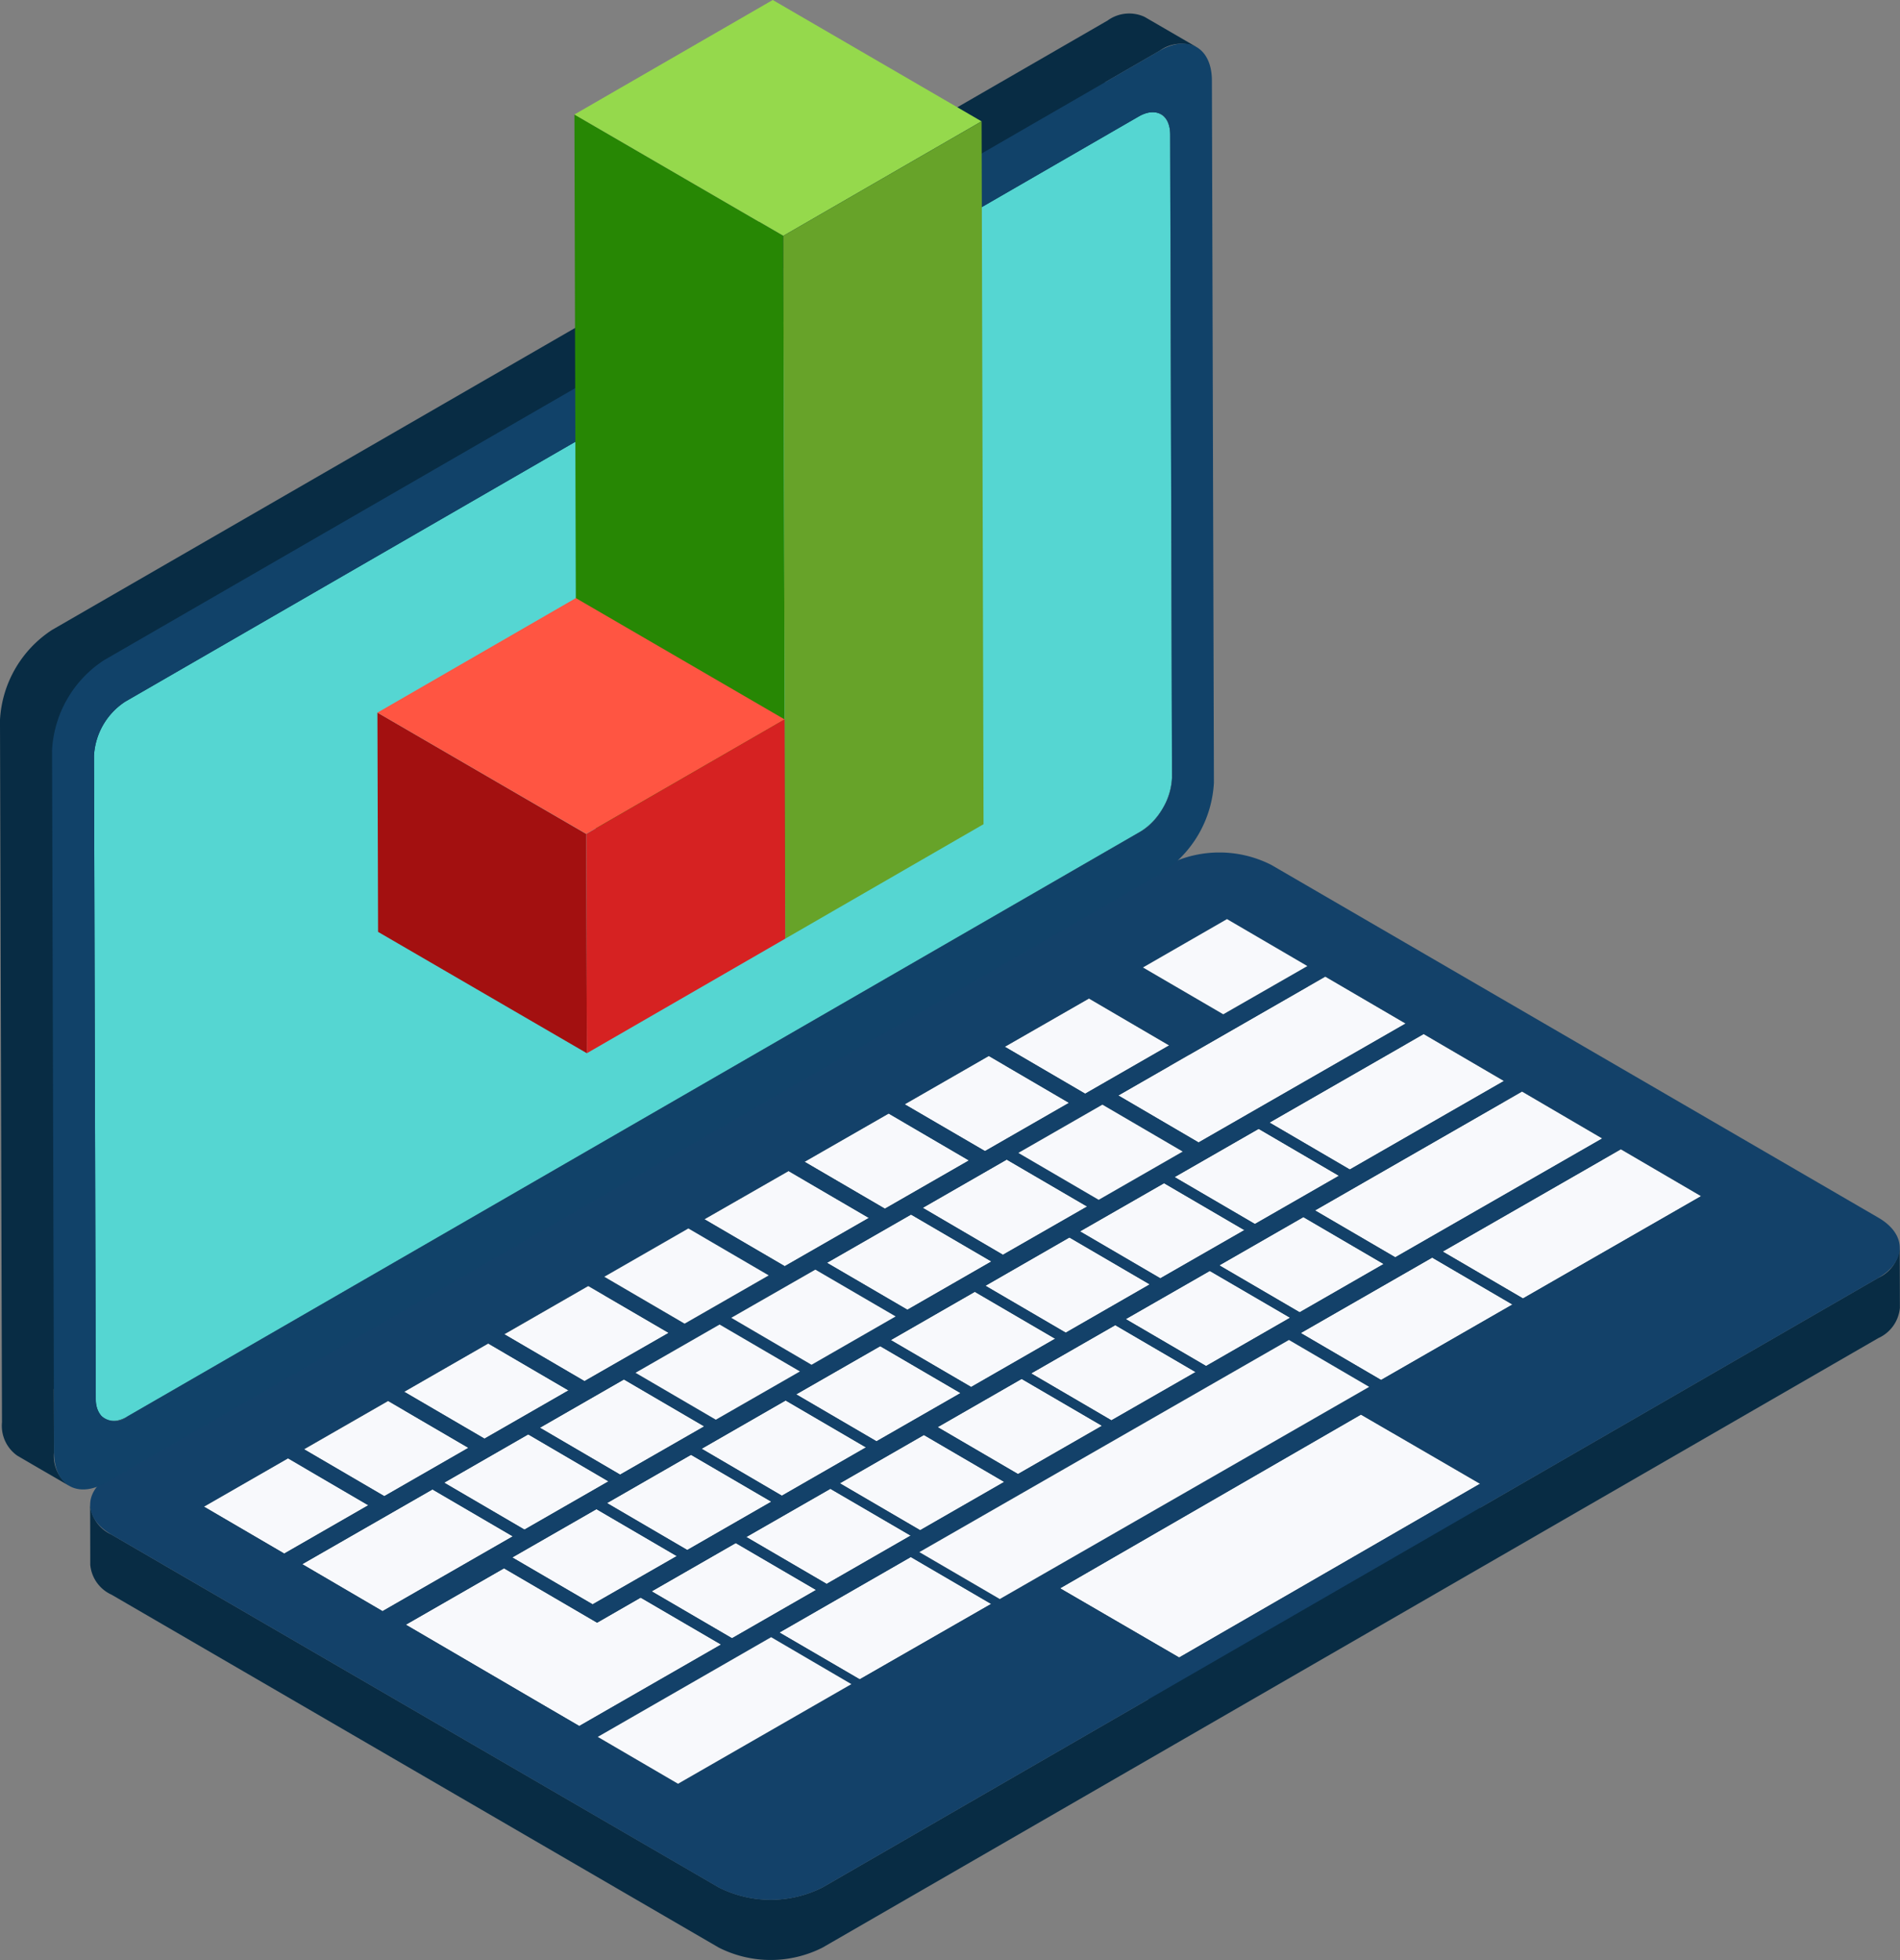
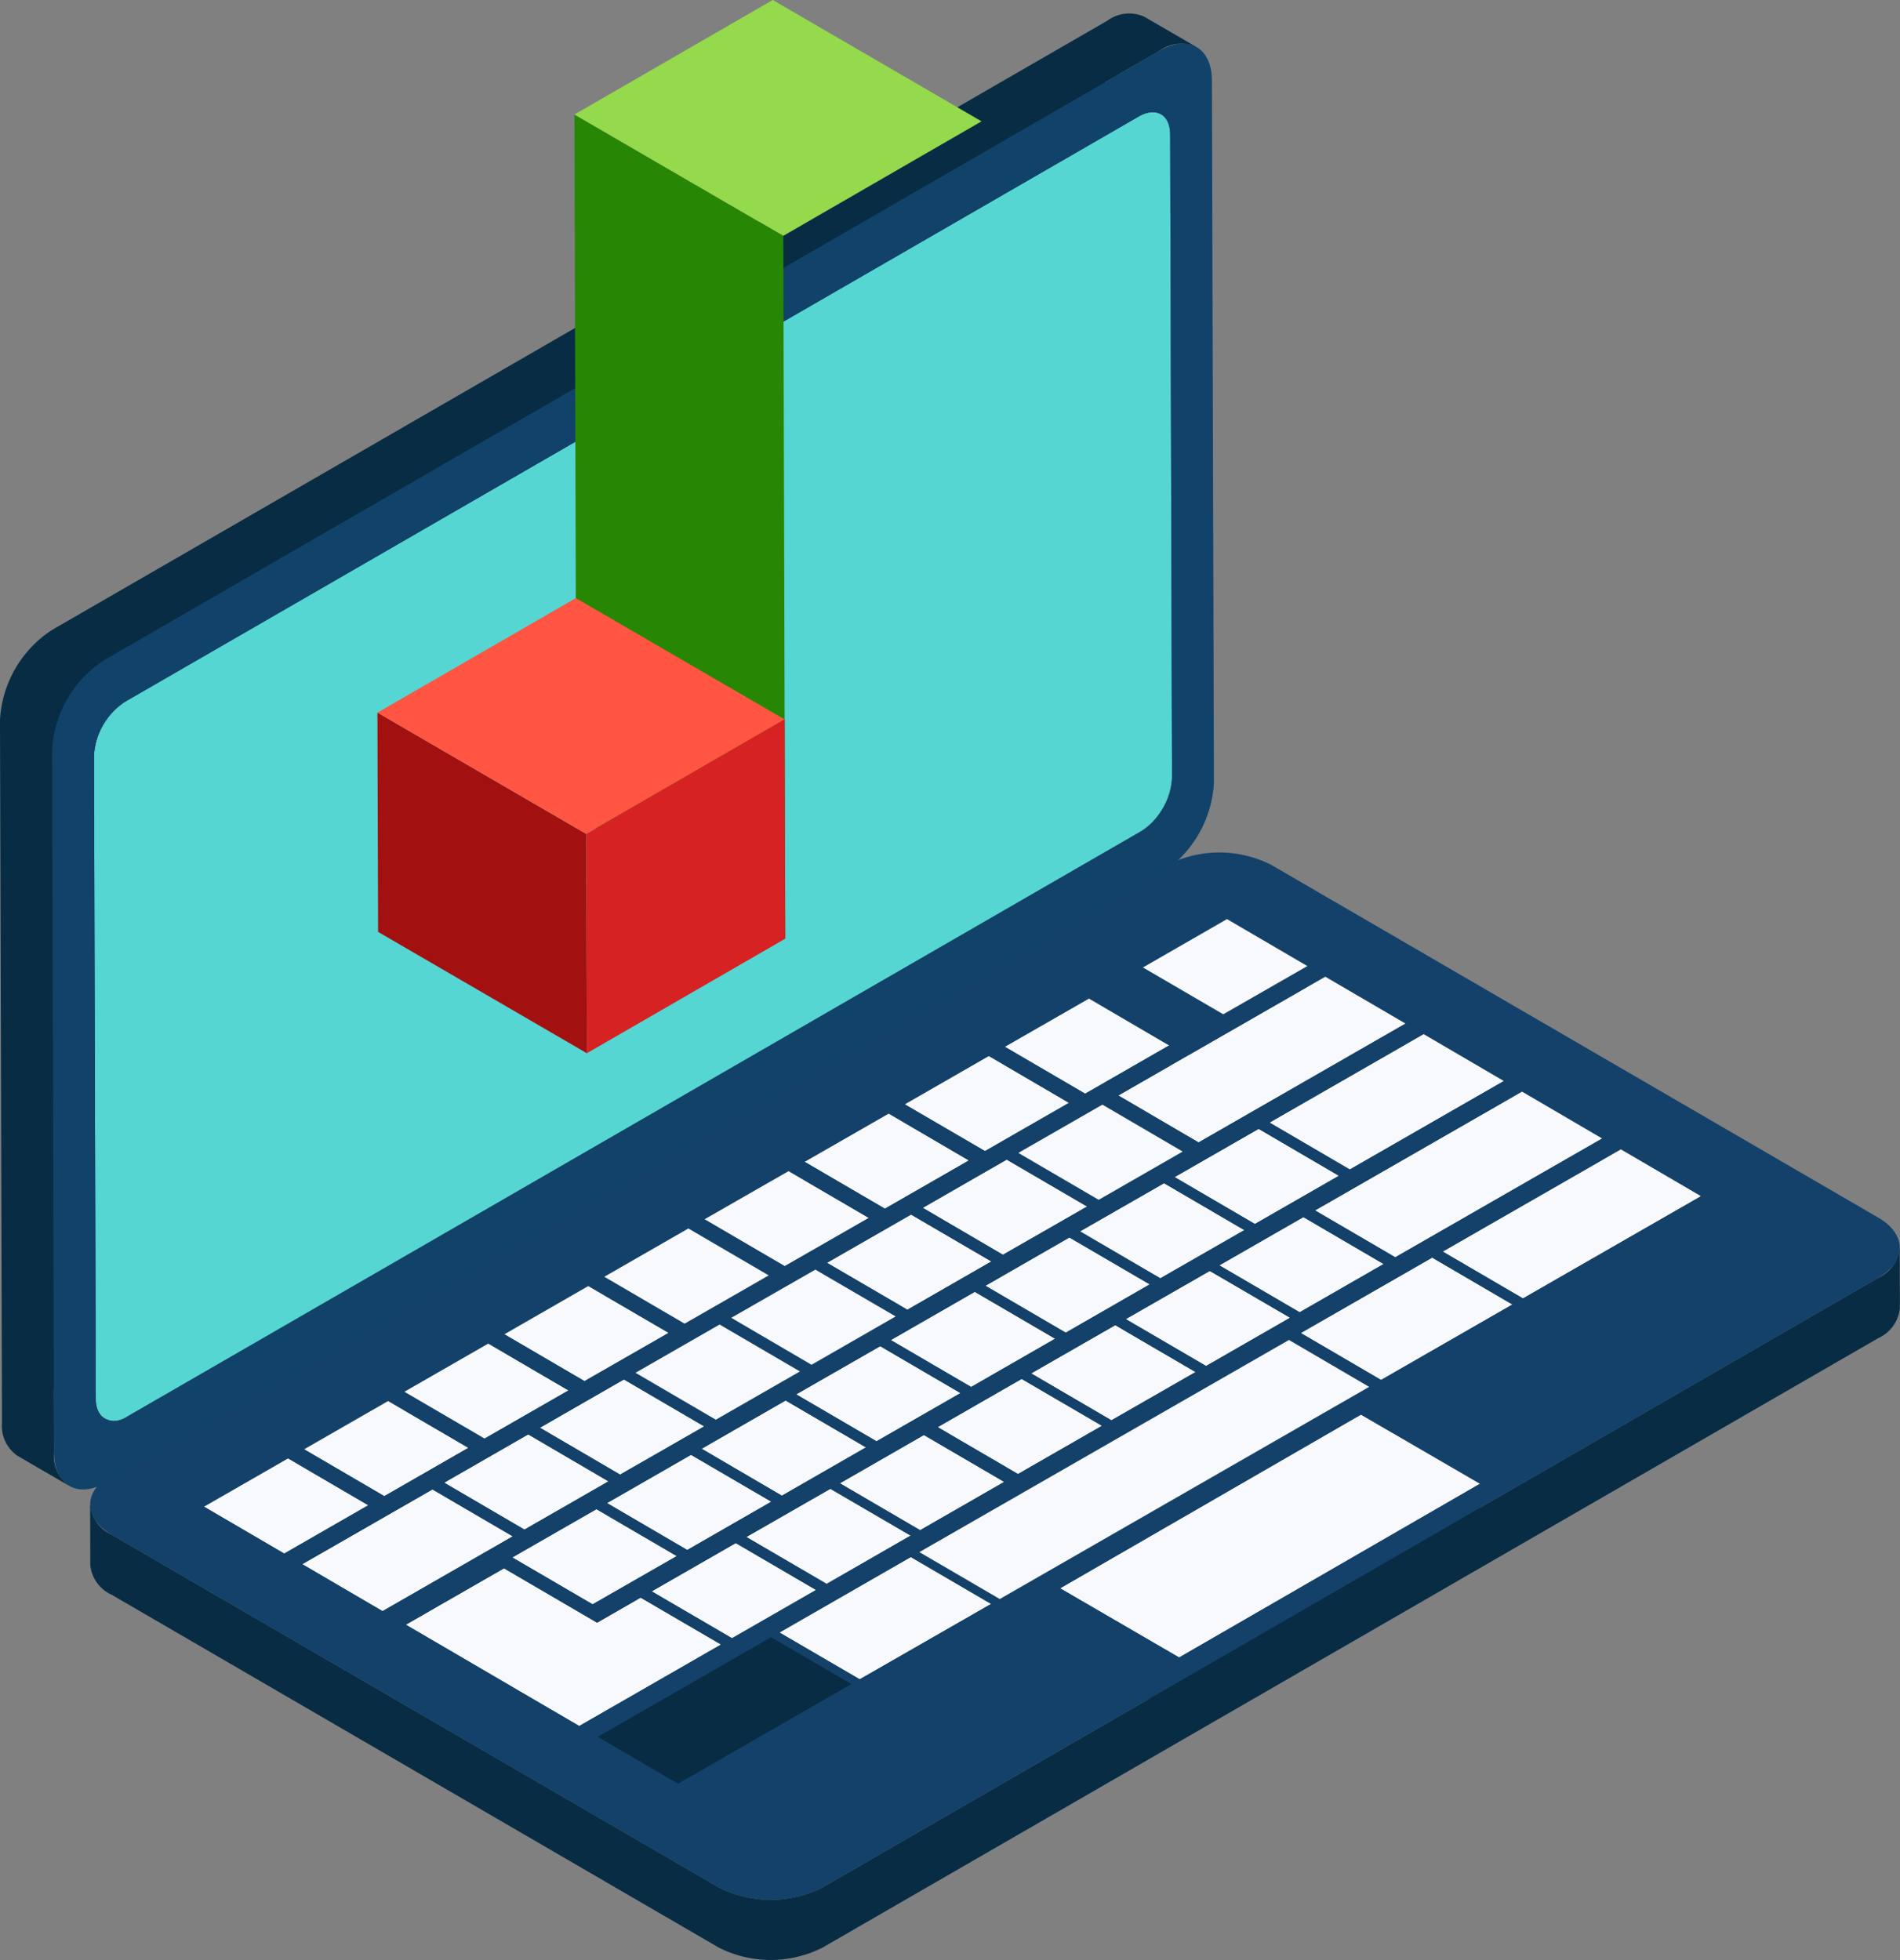
<svg xmlns="http://www.w3.org/2000/svg" width="158.257" height="163.26" viewBox="0 0 158.257 163.26">
  <rect x="0" y="0" width="158.257" height="163.26" fill="#808080" stroke="none" />
  <g id="그룹_9478" data-name="그룹 9478" transform="translate(-1233 -311.921)">
    <g id="그룹_9468" data-name="그룹 9468" transform="translate(1233 313.038)">
      <g id="그룹_9466" data-name="그룹 9466" transform="translate(7.51 69.89)">
        <path id="패스_7388" data-name="패스 7388" d="M125.419,253.115,176,282.5a9.564,9.564,0,0,0,8.655,0l27.11-15.654-7.317-4.246,0-1.991L199.42,263.5l-.716-.415-.011-4.185.013,5.015-10.951,6.279-.69-.4,0,.8-14.444,8.293-6.689-3.906,0-1.782-1.532.88-2.247-1.31-4.446-2.6-7.752-4.532-.006-2.245-1.938,1.115-6.689-3.916,0-1.727-1.494.86-6.687-3.915h0l-.013-5.013,7-4.025,1.338.786,0-1.547,7.005-4.025,1.341.781-.007-1.547,7-4.023,1.345.786,0-1.552,7-4.023,1.338.781,0-1.545,7-4.022,1.341.781-.007-1.553,7.009-4.017,1.339.781-.007-1.553,7.007-4.021,1.334.781-.007-1.545,7.012-4.027,1.336.781,0-1.546,7.012-4.023,6.682,3.909,0,1.736,1.679-.963-3.853-2.251h0l-.011-5.013,7-4.025,6.693,3.91,0,1.729,1.49-.855,6.693,3.911,0,1.736,1.5-.862,6.689,3.91,0,1.738,1.5-.863,6.683,3.911,0,1.787,1.545-.887,6.683,3.906.013,5.015h0L243,238.466l-.878-.513-.011-4,.013,5.015-9.948,5.714,7.236,4.2,0,2,33.158-19.143a3.06,3.06,0,0,0,1.8-2.524q.01,2.508.015,5.012a3.066,3.066,0,0,1-1.8,2.526l-87.93,50.762a9.562,9.562,0,0,1-8.653,0l-50.574-29.392a3.033,3.033,0,0,1-1.773-2.488q0-2.505-.013-5.013A3.039,3.039,0,0,0,125.419,253.115Z" transform="translate(-123.647 -196.301)" fill="#082c44" />
        <g id="그룹_9422" data-name="그룹 9422" transform="translate(76.181 12.163)">
          <path id="패스_7389" data-name="패스 7389" d="M237.54,215.758l6.694,3.911,7-4.025-6.682-3.909Z" transform="translate(-237.54 -211.735)" fill="#f8f9fc" />
        </g>
        <g id="그룹_9423" data-name="그룹 9423" transform="translate(85.636 10.34)">
          <path id="패스_7390" data-name="패스 7390" d="M251.675,218.913l6.687,3.913,17.249-9.906-6.693-3.911Z" transform="translate(-251.675 -209.009)" fill="#f8f9fc" />
        </g>
        <g id="그룹_9424" data-name="그룹 9424" transform="translate(67.838 16.952)">
          <path id="패스_7391" data-name="패스 7391" d="M225.066,222.922l6.693,3.9,7-4.021-6.685-3.911Z" transform="translate(-225.066 -218.895)" fill="#f8f9fc" />
        </g>
        <g id="그룹_9425" data-name="그룹 9425" transform="translate(98.23 15.124)">
          <path id="패스_7392" data-name="패스 7392" d="M270.5,223.537l6.691,3.911,12.843-7.376-6.689-3.911Z" transform="translate(-270.504 -216.161)" fill="#f8f9fc" />
        </g>
        <g id="그룹_9426" data-name="그룹 9426" transform="translate(59.503 21.743)">
          <path id="패스_7393" data-name="패스 7393" d="M212.605,230.077l6.693,3.908,7-4.02-6.687-3.909Z" transform="translate(-212.605 -226.057)" fill="#f8f9fc" />
        </g>
        <g id="그룹_9427" data-name="그룹 9427" transform="translate(90.321 23.022)">
          <path id="패스_7394" data-name="패스 7394" d="M258.679,231.99l6.694,3.909,7-4.018-6.691-3.911Z" transform="translate(-258.679 -227.969)" fill="#f8f9fc" />
        </g>
        <g id="그룹_9428" data-name="그룹 9428" transform="translate(69.345 25.581)">
          <path id="패스_7395" data-name="패스 7395" d="M227.32,235.816l6.68,3.911,7.014-4.02-6.7-3.911Z" transform="translate(-227.32 -231.795)" fill="#f8f9fc" />
        </g>
        <g id="그룹_9429" data-name="그룹 9429" transform="translate(102.018 19.91)">
          <path id="패스_7396" data-name="패스 7396" d="M276.167,233.224l6.689,3.906,17.243-9.9-6.682-3.911Z" transform="translate(-276.167 -223.317)" fill="#f8f9fc" />
        </g>
        <g id="그룹_9430" data-name="그룹 9430" transform="translate(51.161 26.536)">
          <path id="패스_7397" data-name="패스 7397" d="M200.134,237.238l6.693,3.911,7.007-4.021-6.691-3.906Z" transform="translate(-200.134 -233.222)" fill="#f8f9fc" />
        </g>
        <g id="그룹_9431" data-name="그룹 9431" transform="translate(82.44 27.55)">
          <path id="패스_7398" data-name="패스 7398" d="M246.9,238.754l6.693,3.911,7.005-4.018-6.693-3.909Z" transform="translate(-246.898 -234.738)" fill="#f8f9fc" />
        </g>
        <g id="그룹_9432" data-name="그룹 9432" transform="translate(112.655 24.721)">
          <path id="패스_7399" data-name="패스 7399" d="M292.07,239.031l6.689,3.906,14.837-8.522-6.682-3.906Z" transform="translate(-292.07 -230.509)" fill="#f8f9fc" />
        </g>
        <g id="그룹_9433" data-name="그룹 9433" transform="translate(61.366 30.161)">
          <path id="패스_7400" data-name="패스 7400" d="M215.391,242.663l6.7,3.911,7-4.023-6.693-3.909Z" transform="translate(-215.391 -238.643)" fill="#f8f9fc" />
        </g>
        <g id="그룹_9434" data-name="그룹 9434" transform="translate(94.047 30.37)">
          <path id="패스_7401" data-name="패스 7401" d="M264.25,242.977l6.694,3.911,7-4.023-6.689-3.911Z" transform="translate(-264.25 -238.954)" fill="#f8f9fc" />
        </g>
        <g id="그룹_9435" data-name="그룹 9435" transform="translate(74.566 32.07)">
          <path id="패스_7402" data-name="패스 7402" d="M235.125,245.522l6.691,3.909,7-4.025-6.693-3.909Z" transform="translate(-235.125 -241.497)" fill="#f8f9fc" />
        </g>
        <g id="그룹_9436" data-name="그룹 9436" transform="translate(86.255 34.849)">
          <path id="패스_7403" data-name="패스 7403" d="M252.6,249.669l6.693,3.909,7-4.023-6.691-3.9Z" transform="translate(-252.6 -245.651)" fill="#f8f9fc" />
        </g>
        <g id="그룹_9437" data-name="그룹 9437" transform="translate(34.491 36.111)">
          <path id="패스_7404" data-name="패스 7404" d="M175.212,251.56l6.682,3.906,7.014-4.021-6.7-3.908Z" transform="translate(-175.212 -247.537)" fill="#f8f9fc" />
        </g>
        <g id="그룹_9438" data-name="그룹 9438" transform="translate(100.831 33.743)">
          <path id="패스_7405" data-name="패스 7405" d="M274.392,250.285l6.693,3.911,10.944-6.287L285.343,244Z" transform="translate(-274.392 -243.997)" fill="#f8f9fc" />
        </g>
        <g id="그룹_9439" data-name="그룹 9439" transform="translate(66.683 36.596)">
          <path id="패스_7406" data-name="패스 7406" d="M223.34,252.285l6.693,3.909,7-4.023-6.693-3.908Z" transform="translate(-223.34 -248.262)" fill="#f8f9fc" />
        </g>
        <g id="그룹_9440" data-name="그룹 9440" transform="translate(78.376 39.372)">
          <path id="패스_7407" data-name="패스 7407" d="M240.821,256.433l6.687,3.911,7.014-4.022-6.693-3.909Z" transform="translate(-240.821 -252.413)" fill="#f8f9fc" />
        </g>
        <g id="그룹_9441" data-name="그룹 9441" transform="translate(26.15 40.899)">
          <path id="패스_7408" data-name="패스 7408" d="M162.741,258.719l6.693,3.908,7-4.02-6.691-3.911Z" transform="translate(-162.741 -254.696)" fill="#f8f9fc" />
        </g>
        <g id="그룹_9442" data-name="그룹 9442" transform="translate(58.803 41.125)">
          <path id="패스_7409" data-name="패스 7409" d="M211.558,259.05l6.694,3.911,7-4.018-6.693-3.909Z" transform="translate(-211.558 -255.034)" fill="#f8f9fc" />
        </g>
        <g id="그룹_9443" data-name="그룹 9443" transform="translate(37.456 43.895)">
          <path id="패스_7410" data-name="패스 7410" d="M179.645,263.2l6.683,3.908,7.009-4.02-6.691-3.911Z" transform="translate(-179.645 -259.175)" fill="#f8f9fc" />
        </g>
        <g id="그룹_9444" data-name="그룹 9444" transform="translate(70.585 43.849)">
          <path id="패스_7411" data-name="패스 7411" d="M229.174,263.126l6.693,3.908,7-4.02-6.693-3.909Z" transform="translate(-229.174 -259.106)" fill="#f8f9fc" />
        </g>
        <g id="그룹_9445" data-name="그룹 9445" transform="translate(17.81 45.688)">
          <path id="패스_7412" data-name="패스 7412" d="M150.273,265.88l6.691,3.909,7.005-4.027-6.691-3.906Z" transform="translate(-150.273 -261.855)" fill="#f8f9fc" />
        </g>
        <g id="그룹_9446" data-name="그룹 9446" transform="translate(9.473 50.461)">
          <path id="패스_7413" data-name="패스 7413" d="M137.809,273.018l6.693,3.909,7.005-4.027-6.691-3.909Z" transform="translate(-137.809 -268.991)" fill="#f8f9fc" />
        </g>
        <g id="그룹_9447" data-name="그룹 9447" transform="translate(50.928 45.648)">
          <path id="패스_7414" data-name="패스 7414" d="M199.786,265.819l6.687,3.913,7.005-4.027-6.693-3.909Z" transform="translate(-199.786 -261.796)" fill="#f8f9fc" />
        </g>
        <g id="그룹_9448" data-name="그룹 9448" transform="translate(29.481 48.47)">
          <path id="패스_7415" data-name="패스 7415" d="M167.722,270.04l6.691,3.911,7-4.02-6.687-3.915Z" transform="translate(-167.722 -266.016)" fill="#f8f9fc" />
        </g>
        <g id="그룹_9449" data-name="그룹 9449" transform="translate(62.441 48.521)">
          <path id="패스_7416" data-name="패스 7416" d="M217,270.116l6.691,3.909L230.694,270,224,266.091Z" transform="translate(-216.998 -266.091)" fill="#f8f9fc" />
        </g>
        <g id="그룹_9450" data-name="그룹 9450" transform="translate(43.046 50.173)">
          <path id="패스_7417" data-name="패스 7417" d="M188,272.584l6.687,3.911,7.007-4.027L195,268.562Z" transform="translate(-188.001 -268.562)" fill="#f8f9fc" />
        </g>
        <g id="그룹_9451" data-name="그룹 9451" transform="translate(54.648 53)">
          <path id="패스_7418" data-name="패스 7418" d="M205.348,276.808l6.693,3.908,7-4.025-6.687-3.9Z" transform="translate(-205.348 -272.788)" fill="#f8f9fc" />
        </g>
        <g id="그룹_9452" data-name="그룹 9452" transform="translate(35.158 54.698)">
          <path id="패스_7419" data-name="패스 7419" d="M176.209,279.352l6.693,3.906,7.012-4.02-6.693-3.911Z" transform="translate(-176.209 -275.327)" fill="#f8f9fc" />
        </g>
        <g id="그룹_9453" data-name="그룹 9453" transform="translate(17.661 53.055)">
          <path id="패스_7420" data-name="패스 7420" d="M150.05,279.1l6.689,3.913,10.852-6.232L160.9,272.87Z" transform="translate(-150.05 -272.87)" fill="#f8f9fc" />
        </g>
        <g id="그룹_9454" data-name="그룹 9454" transform="translate(46.772 57.523)">
          <path id="패스_7421" data-name="패스 7421" d="M193.572,283.572l6.689,3.909,7.005-4.023-6.691-3.908Z" transform="translate(-193.572 -279.55)" fill="#f8f9fc" />
        </g>
        <g id="그룹_9455" data-name="그룹 9455" transform="translate(80.786 46.82)">
          <path id="패스_7422" data-name="패스 7422" d="M244.424,278.019l9.919,5.765,25.064-14.473-9.922-5.763Z" transform="translate(-244.424 -263.548)" fill="#f8f9fc" />
        </g>
        <g id="그룹_9456" data-name="그룹 9456" transform="translate(57.409 58.686)">
          <path id="패스_7423" data-name="패스 7423" d="M209.475,287.576l6.689,3.9,10.949-6.281-6.694-3.911Z" transform="translate(-209.475 -281.289)" fill="#f8f9fc" />
        </g>
        <g id="그룹_9457" data-name="그룹 9457" transform="translate(26.292 59.625)">
          <path id="패스_7424" data-name="패스 7424" d="M162.954,287.393l7.753,4.53,4.448,2.6,2.245,1.31,11.813-6.788-6.7-3.909-3.628,2.087-7.753-4.53Z" transform="translate(-162.954 -282.693)" fill="#f8f9fc" />
        </g>
        <g id="그룹_9458" data-name="그룹 9458">
          <path id="패스_7425" data-name="패스 7425" d="M213.375,194.588a9.549,9.549,0,0,1,8.655,0L272.6,223.975c2.375,1.383,2.362,3.637-.026,5.017L184.65,279.757a9.564,9.564,0,0,1-8.655,0l-50.576-29.389c-2.375-1.381-2.361-3.634.029-5.013Zm.976,66.019,25.065-14.473-9.922-5.763-25.062,14.471,9.919,5.765Zm15.823-22.545-6.682-3.909-30.781,17.673,6.7,3.908,30.768-17.673ZM162.14,265l2.245,1.31,11.813-6.788-6.7-3.909-3.628,2.088-7.753-4.53-8.184,4.7,7.754,4.53,4.448,2.6Zm47.142-51.21,6.687,3.913,17.249-9.906-6.693-3.911-17.242,9.9Zm16.382,9.573,6.689,3.906,17.243-9.9-6.683-3.911-17.249,9.907Zm32.164-1.19-6.683-3.906L236.3,226.793l6.689,3.906,14.838-8.522Zm-70.777,40.65-6.685-3.91-14.443,8.3,6.687,3.906,14.44-8.3Zm34.825-46.777,6.691,3.911,12.843-7.376-6.69-3.91-12.844,7.376ZM242.115,231.2l-6.687-3.911-10.951,6.287,6.693,3.911,10.944-6.287Zm-43.422,24.943L192,252.237l-10.944,6.287,6.689,3.9,10.949-6.281Zm-39.845-5.635-6.689-3.906-10.852,6.225L148,256.744l10.852-6.232Zm13.661,1.648-6.693-3.911-7.012,4.025,6.693,3.906,7.012-4.02Zm29.512-15.217,6.687,3.91,7.014-4.023-6.693-3.908-7.007,4.021ZM174.807,224.1l6.693,3.91,7.007-4.02-6.691-3.907-7.009,4.017Zm11.28,21.993,6.691,3.909,7.005-4.025-6.691-3.908-7.005,4.025Zm-25.955-4.075-7,4.025,6.691,3.91,7-4.02-6.687-3.915Zm39.7-32.284,6.693,3.91,7-4.025-6.682-3.909-7.012,4.023Zm.163,9.394-7,4.021,6.682,3.911,7.014-4.021-6.7-3.911Zm17.7,8.811,6.694,3.911,7-4.023L224.7,223.92l-7.005,4.023Zm-49.59,9.5-7,4.023,6.683,3.908,7.009-4.02-6.691-3.911Zm7.97-4.576-7.005,4.021,6.691,3.908,7.007-4.021-6.694-3.908Zm7.975-4.578-7.005,4.018,6.688,3.913,7.007-4.027-6.689-3.9Zm-50.927,19.757,6.687,3.913,7.005-4.027-6.691-3.911-7,4.025Zm8.335-4.786,6.691,3.908,7.005-4.027-6.691-3.907-7.005,4.025Zm86.209-22.78-6.691-3.911-7.008,4.021,6.694,3.909,7-4.019Zm-31.518,18.1-6.693-3.909-7.005,4.016,6.693,3.911,7.005-4.018Zm23.638-13.576-6.693-3.909-7,4.016,6.693,3.911,7.005-4.018Zm-31.518,18.1-6.693-3.909-7,4.023,6.687,3.913,7.005-4.027Zm-30.129-9.424,6.682,3.906,7.014-4.02-6.7-3.909-7,4.023Zm22.248,13.947-6.693-3.906-7,4.023,6.687,3.91,7.007-4.027Zm11.1-33.1,6.693,3.9,7-4.021L198.5,210.5l-7.012,4.027Zm20.42,15-6.693-3.909-7,4.025,6.691,3.909,7-4.025Zm-7.881,4.525-6.694-3.909-7,4.023,6.694,3.909,7-4.023Zm-3.068-15.481,6.693,3.908,7-4.02-6.689-3.909-7.005,4.021Zm-51.16,19.9,6.694,3.909,7-4.021L156.8,234.45l-7,4.023Zm28.5,12.1,6.693,3.908,7-4.025-6.687-3.9-7.008,4.02Zm13.721-26.859-7,4.02,6.7,3.911,7-4.023-6.694-3.908Zm2.217,17.708,6.694,3.908,7-4.021L201.23,237.4l-7,4.021ZM170.418,255.1,177.108,259l7-4.023-6.691-3.908-7,4.022Zm12.731-35.782,6.693,3.908,7-4.021-6.687-3.908-7.007,4.021Zm35.188-20.208-7,4.025,6.687,3.9,7.005-4.019-6.693-3.91ZM166.473,228.9l6.687,3.907,7.007-4.021-6.693-3.908-7,4.022Zm43.428,3.52,6.693,3.909,7-4.023-6.691-3.9-7.005,4.018Z" transform="translate(-123.646 -193.551)" fill="#134169" />
        </g>
        <g id="그룹_9459" data-name="그룹 9459" transform="translate(87.692 5.556)">
          <path id="패스_7426" data-name="패스 7426" d="M254.749,205.881l6.687,3.9,7.005-4.018-6.693-3.911Z" transform="translate(-254.749 -201.857)" fill="#f8f9fc" />
        </g>
        <g id="그룹_9460" data-name="그룹 9460" transform="translate(77.309 21.003)">
          <path id="패스_7427" data-name="패스 7427" d="M239.227,228.972l6.693,3.908,7-4.02-6.689-3.909Z" transform="translate(-239.227 -224.951)" fill="#f8f9fc" />
        </g>
        <g id="그룹_9461" data-name="그룹 9461" transform="translate(42.826 31.324)">
          <path id="패스_7428" data-name="패스 7428" d="M187.673,244.4l6.687,3.906,7.007-4.021-6.693-3.908Z" transform="translate(-187.673 -240.382)" fill="#f8f9fc" />
        </g>
        <g id="그룹_9462" data-name="그룹 9462" transform="translate(53.398 34.741)">
          <path id="패스_7429" data-name="패스 7429" d="M203.477,249.508l6.687,3.913,7.007-4.027-6.689-3.9Z" transform="translate(-203.477 -245.49)" fill="#f8f9fc" />
        </g>
        <g id="그룹_9463" data-name="그룹 9463" transform="translate(45.422 39.319)">
          <path id="패스_7430" data-name="패스 7430" d="M191.554,256.354l6.691,3.908,7.007-4.02-6.693-3.909Z" transform="translate(-191.554 -252.334)" fill="#f8f9fc" />
        </g>
        <g id="그룹_9464" data-name="그룹 9464" transform="translate(69.065 40.603)">
          <path id="패스_7431" data-name="패스 7431" d="M226.9,271.926l6.7,3.909,30.768-17.673-6.683-3.908Z" transform="translate(-226.9 -254.253)" fill="#f8f9fc" />
        </g>
        <g id="그룹_9465" data-name="그룹 9465" transform="translate(42.278 65.366)">
-           <path id="패스_7432" data-name="패스 7432" d="M186.853,299.576l6.687,3.906,14.44-8.3-6.685-3.911Z" transform="translate(-186.853 -291.276)" fill="#f8f9fc" />
-         </g>
+           </g>
      </g>
      <g id="그룹_9467" data-name="그룹 9467" transform="translate(0 0)">
        <path id="패스_7433" data-name="패스 7433" d="M116.746,140.419l87.928-50.765a3.054,3.054,0,0,1,3.085-.3q2.17,1.26,4.337,2.519a3.055,3.055,0,0,0-3.09.3l-4.573,2.643a1.11,1.11,0,0,1,.351.134h0l0,0c.77.445,1.688.979,2.581,1.5.584.34,1.17.678,1.756,1.021a1.821,1.821,0,0,1,.761,1.672l.154,53.561a5.72,5.72,0,0,1-2.594,4.492c-.687-.395-1.367-.792-2.052-1.192h0l2.052,1.192L123.013,205.94a1.838,1.838,0,0,1-1.859.175q-2.123-1.231-4.253-2.471l.015,5.284a3.04,3.04,0,0,0,1.273,2.783c-.72-.417-1.444-.839-2.166-1.256s-1.446-.841-2.166-1.262a3.041,3.041,0,0,1-1.273-2.783l-.167-58.5A9.571,9.571,0,0,1,116.746,140.419Z" transform="translate(-112.418 -89.062)" fill="#082c44" />
        <path id="패스_7434" data-name="패스 7434" d="M126.719,150.463l84.425-48.746c1.437-.827,2.607-.149,2.611,1.5l.154,53.561a5.72,5.72,0,0,1-2.594,4.492l-84.427,48.746c-1.431.825-2.613.16-2.618-1.486l-.151-53.563A5.758,5.758,0,0,1,126.719,150.463Z" transform="translate(-116.292 -93.136)" fill="#55d6d2" />
        <path id="패스_7435" data-name="패스 7435" d="M118.9,151.682l.165,58.494c.009,2.746,1.969,3.869,4.358,2.491L211.348,161.9a9.587,9.587,0,0,0,4.326-7.506L215.507,95.9c-.007-2.743-1.965-3.863-4.356-2.48l-87.925,50.765A9.558,9.558,0,0,0,118.9,151.682Zm3.492.456a5.758,5.758,0,0,1,2.6-4.5l84.427-48.746a3.265,3.265,0,0,1,.4-.195l.127-.046a2.318,2.318,0,0,1,.369-.092,1.8,1.8,0,0,1,.459-.009,1.315,1.315,0,0,1,.579.217c.029.017.053.042.082.06.039.033.074.07.112.108a1.545,1.545,0,0,1,.281.41,2.235,2.235,0,0,1,.153.472,2.5,2.5,0,0,1,.039.274c.009.094.013.193.013.3l.154,53.561a5.293,5.293,0,0,1-.757,2.552,6.278,6.278,0,0,1-.384.59,5.613,5.613,0,0,1-.683.771,4.331,4.331,0,0,1-.395.327c-.092.07-.185.132-.279.193-.033.02-.064.044-.1.062L184.5,172.925l-59.343,34.262a1.666,1.666,0,0,1-2.166-.072,2.082,2.082,0,0,1-.452-1.414Z" transform="translate(-114.564 -90.31)" fill="#114269" />
      </g>
    </g>
    <g id="그룹_9477" data-name="그룹 9477" transform="translate(1264.437 311.921)">
      <g id="그룹_9472" data-name="그룹 9472" transform="translate(16.411)" style="isolation: isolate">
        <g id="그룹_9469" data-name="그룹 9469" transform="translate(0 9.539)">
          <path id="패스_7436" data-name="패스 7436" d="M98.062,157.186,80.67,147.08,80.5,88.537,97.9,98.643Z" transform="translate(-80.504 -88.537)" fill="#278704" />
        </g>
        <g id="그룹_9470" data-name="그룹 9470">
          <path id="패스_7437" data-name="패스 7437" d="M97.9,103.085,80.5,92.979l16.52-9.539,17.391,10.108Z" transform="translate(-80.504 -83.441)" fill="#95d94c" />
        </g>
        <g id="그룹_9471" data-name="그룹 9471" transform="translate(17.391 10.108)">
-           <path id="패스_7438" data-name="패스 7438" d="M106.316,88.841l.164,58.543-16.518,9.537L89.8,98.378Z" transform="translate(-89.796 -88.841)" fill="#67a329" />
+           <path id="패스_7438" data-name="패스 7438" d="M106.316,88.841L89.8,98.378Z" transform="translate(-89.796 -88.841)" fill="#67a329" />
        </g>
      </g>
      <g id="그룹_9476" data-name="그룹 9476" transform="translate(0 49.815)" style="isolation: isolate">
        <g id="그룹_9473" data-name="그룹 9473" transform="translate(0 9.54)">
          <path id="패스_7439" data-name="패스 7439" d="M89.181,143.527,71.79,133.419l-.054-18.266L89.129,125.26Z" transform="translate(-71.736 -115.153)" fill="#a31010" />
        </g>
        <g id="그룹_9474" data-name="그룹 9474">
          <path id="패스_7440" data-name="패스 7440" d="M89.129,129.7,71.736,119.6l16.526-9.54,17.391,10.106Z" transform="translate(-71.736 -110.056)" fill="#ff5542" />
        </g>
        <g id="그룹_9475" data-name="그룹 9475" transform="translate(17.393 10.106)">
          <path id="패스_7441" data-name="패스 7441" d="M97.553,115.456l.051,18.267-16.524,9.541L81.029,125Z" transform="translate(-81.029 -115.456)" fill="#d62222" />
        </g>
      </g>
    </g>
  </g>
</svg>